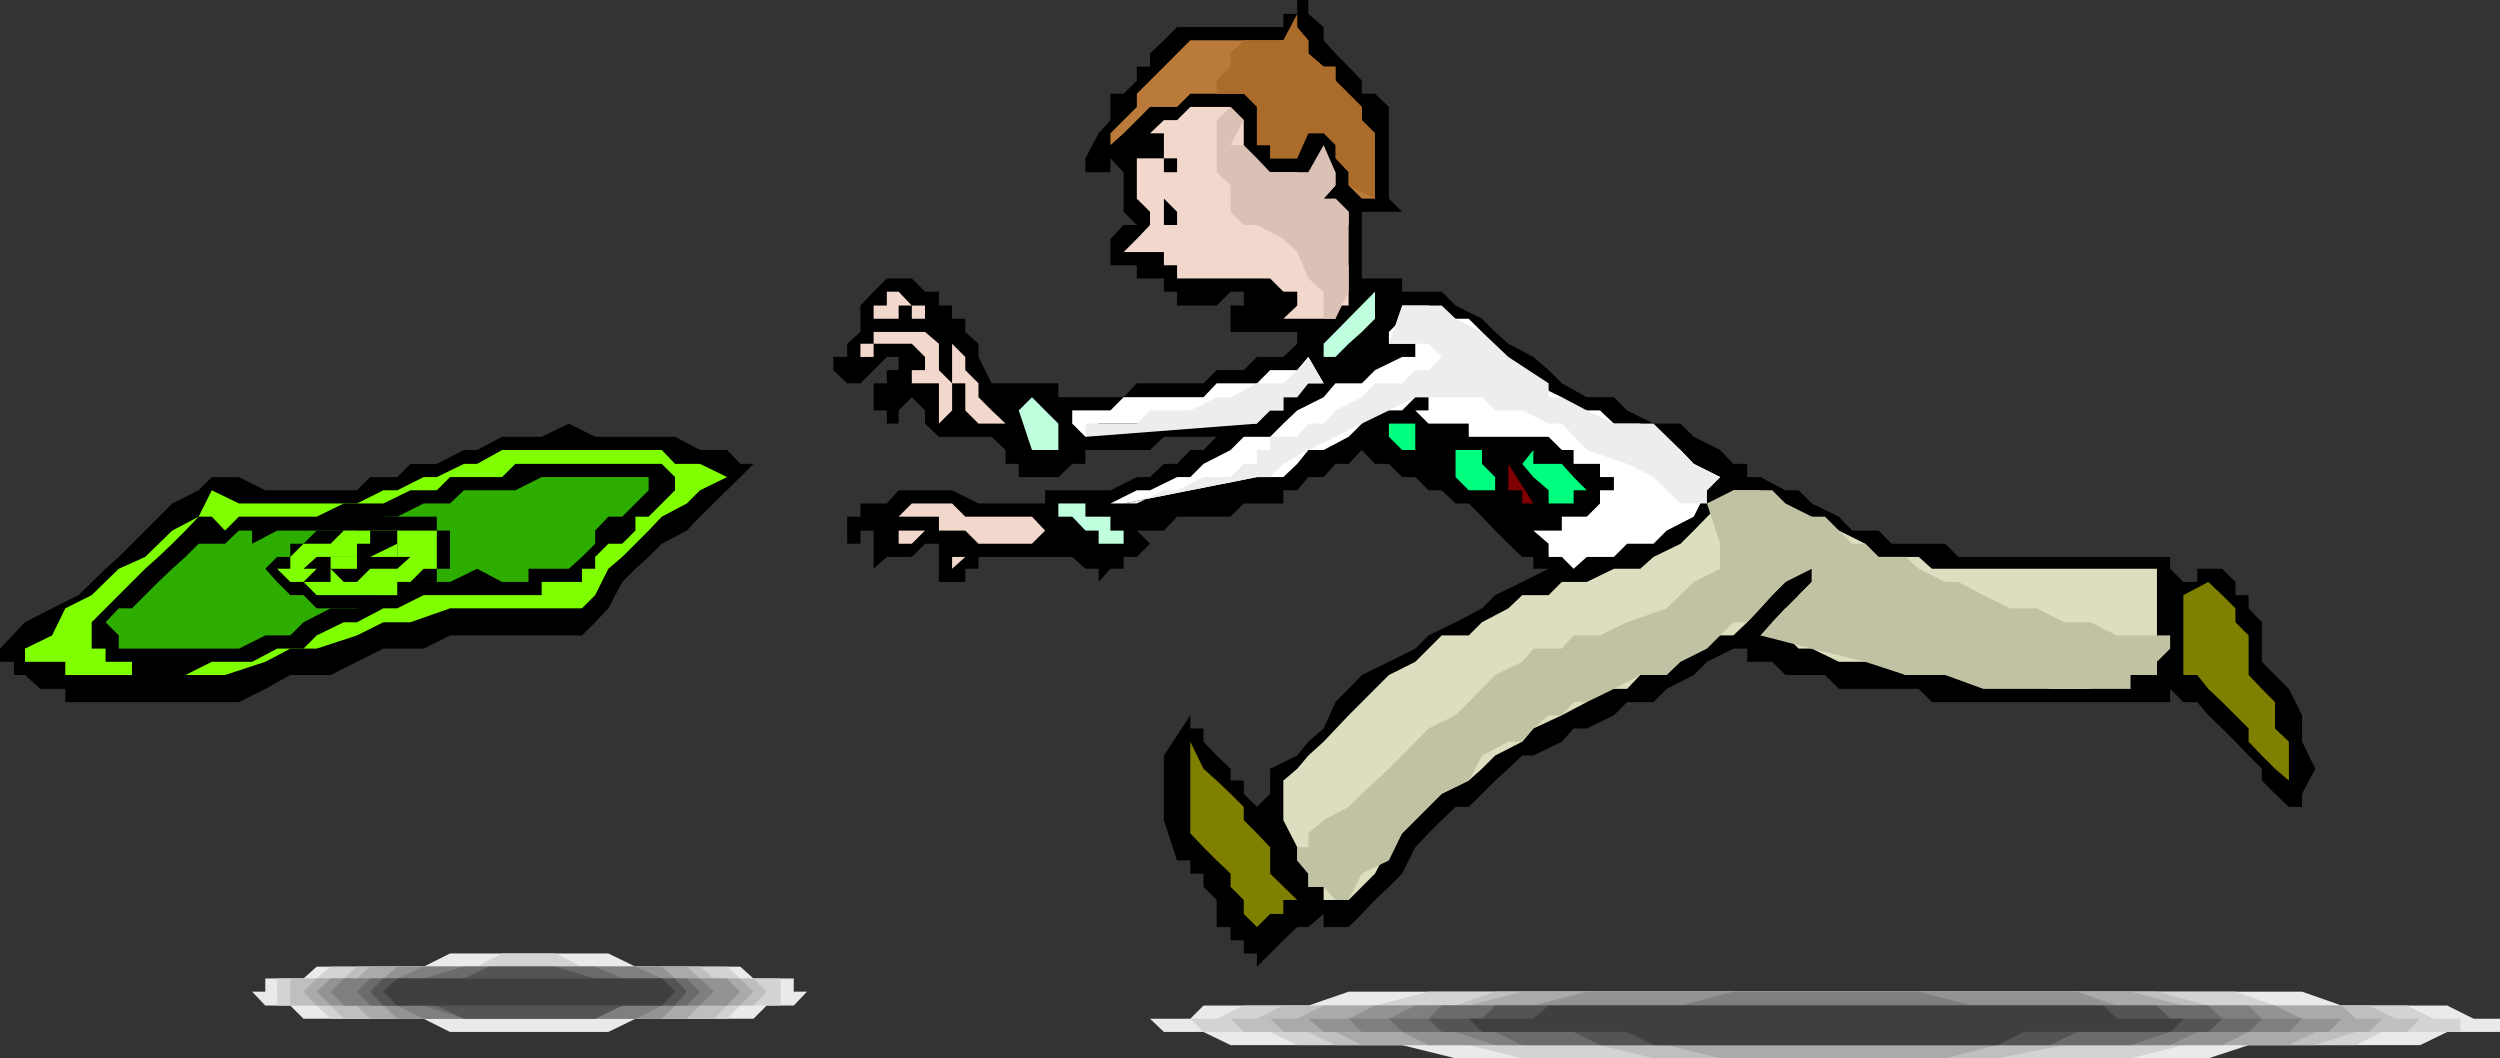
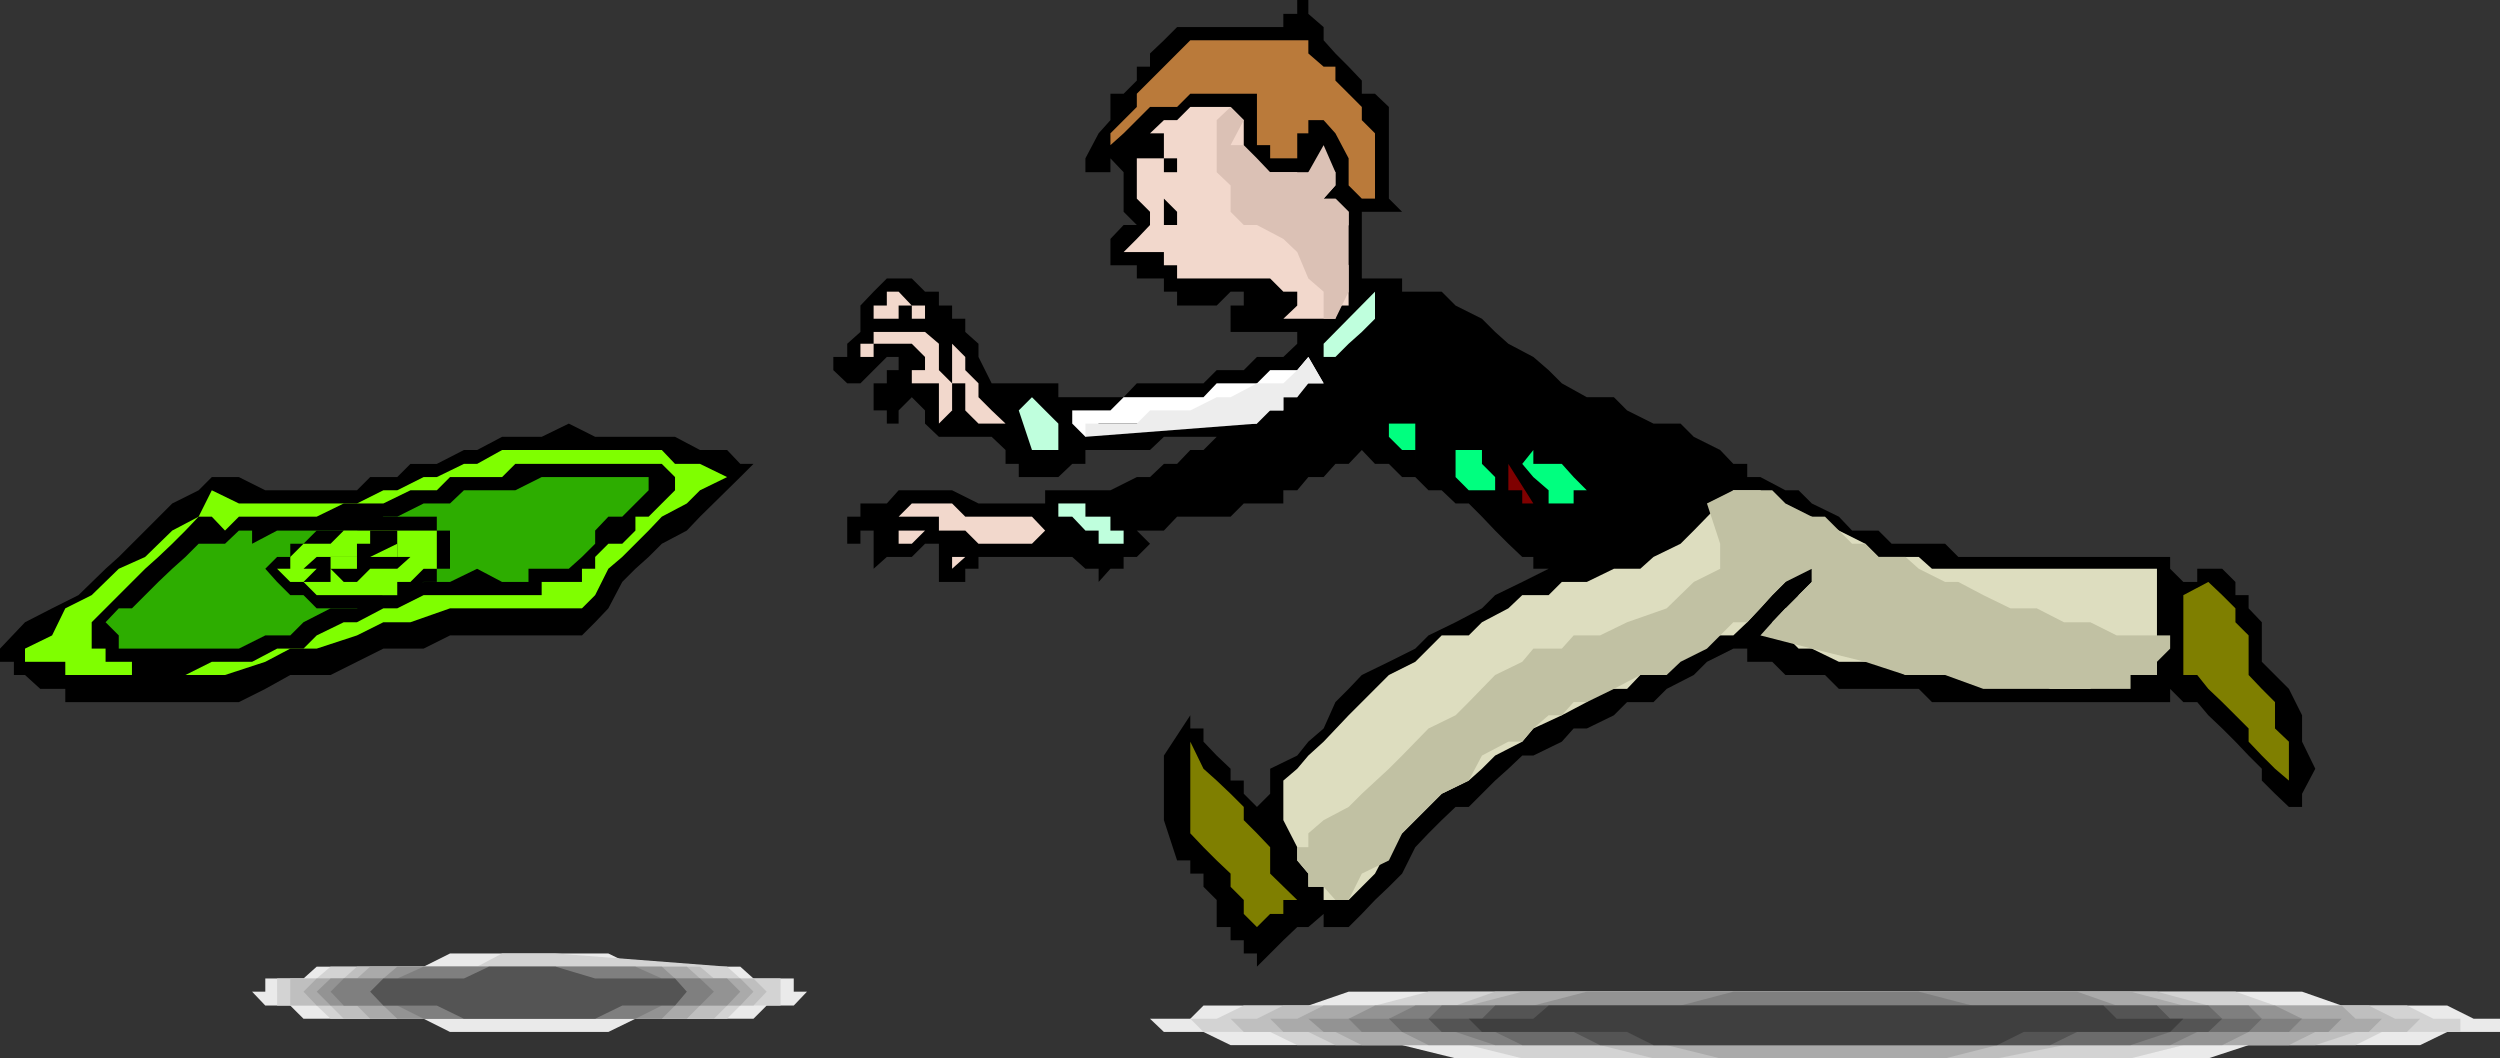
<svg xmlns="http://www.w3.org/2000/svg" width="360" height="152.402">
  <rect width="100%" height="100%" fill="#333333" stroke="none" />
  <path d="m329.602 116.2-2-1.9-1.899-1.898V110.7l-1.902-1.898-1.899-2-1.902-1.899-2-1.902-1.598-1.898h-2L312.5 99.2v1.903h-34.297l-1.902-1.903h-11.5l-2-2h-5.7l-1.898-1.898h-3.601v-1.899h-2l-3.801 1.899-1.899 1.898-3.902 2-1.898 1.903H234.3L232.402 103l-3.902 1.902h-1.898l-1.7 1.899-4.101 2h-1.598l-2 1.898-1.902 1.703-1.899 1.899-1.902 1.898h-1.898l-2 1.903-1.899 1.898-1.902 2-1.899 3.8-1.902 1.9-2 1.902-1.898 2-1.899 1.898h-3.601v-1.898l-2.2 1.898h-1.601l-2 1.902-1.899 1.899-1.902 1.898v-1.898h-1.898v-1.899h-1.899V133.5h-2v-3.898l-1.902-1.903v-1.898h-1.899v-1.899H169.5l-1.898-5.8V108.8l3.8-5.801v1.902h1.899v1.899l1.902 2 2 1.898v1.703h1.899v1.899l1.898 1.898 1.902-1.898v-3.602l3.899-1.898 1.601-2 2.2-1.899 1.699-3.8 1.902-1.903 1.899-2L200 95.301l3.8-1.899 1.903-1.902 3.899-1.898 3.8-2 1.899-1.903 3.902-1.898L223 81.902h-2.2V80.2h-1.597l-2-1.898-1.902-1.899-1.899-2L211.5 72.5h-1.898l-2-1.898h-1.899l-1.902-1.903h-1.899L200 66.801h-2l-1.898-2-1.899 2h-1.902l-1.7 1.898h-2.199l-1.601 1.903h-2V72.5h-5.7l-1.898 1.902H169.5l-1.898 2h-3.899l1.899 1.899-1.899 1.898h-1.902v1.703h-1.899l-1.699 1.899v-1.899h-1.902l-1.899-1.703h-13.5v1.703H139v1.899h-3.797v-5.5h-2l-1.902 1.898h-3.598l-1.902 1.703v-5.5h-1.899v1.899H122v-3.899h1.902V72.5h3.801l1.7-1.898h7.699l3.8 1.898h9.598v-1.898h9.402l3.801-1.903h1.899l2-1.898h1.898l1.902-2h1.899l1.902-1.899h-7.601l-2 1.899H156.3v2h-1.899l-2 1.898h-5.699v-1.898H144.8v-2l-2-1.899h-7.598l-2-1.902v-1.898l-1.902-1.903-1.899 1.903V61h-1.699v-1.898H125.8v-3.903h1.902v-1.898h1.7v-1.899h-1.7l-1.902 1.899-1.899 1.898H122l-2-1.898v-1.899h2V49.5l1.902-1.7V44l1.899-2 1.902-1.898h3.598L133.203 42h2v2h1.899v1.902H139v1.899l1.902 1.699v1.902l1.899 3.797h9.601v2h9.399l1.902-2h9.598l1.902-1.898h3.899L181 51.402h3.8l2-1.902v-1.7h-9.597V44h1.899v-2h-1.899l-2 2H169.5v-2h-1.898v-1.898h-3.899v-1.903h-3.8v-3.797l1.898-2h1.902l-1.902-1.902v-5.7l-1.899-2v2h-3.601v-2l1.902-3.6 1.7-1.9v-3.8h1.898l1.902-1.898v-2h1.899V7.699l2-1.898 1.898-1.899h15.3V2h2V0h1.602v2l2.2 1.902v1.899l1.699 1.898 1.902 1.903 1.899 2V13.5H198l2 1.902v13.2l1.902 1.898h-5.8v9.602h5.8V42h5.7l2 2 3.8 1.902 1.899 1.899 1.902 1.699 3.598 1.902L223 53.301l1.902 1.898 3.598 2h3.902l1.899 1.903L238.1 61h3.9l1.902 1.902 3.801 1.899 1.899 2h2v1.898h1.898l3.602 1.903H259l1.902 1.898 3.899 1.902 1.902 2h3.797l1.902 1.899h7.7L282 80.199h30.5v1.703l1.902 1.899h2v-1.899H320l1.902 1.899v1.898h1.899v1.903l1.902 2V95.3l3.899 3.898L331.5 103v3.8l1.902 3.9-1.902 3.6v1.9h-1.898" />
  <path fill="#7f7f00" d="m329.602 112.402-2-1.703-1.899-1.898-1.902-2v-1.899L321.902 103 320 101.102l-2-1.903-1.598-2h-2V85.7L318 83.801l2 1.898 1.902 1.903v2l1.899 1.898v5.7l1.902 2 1.899 1.902v3.8l2 1.899v5.601" />
  <path fill="#ddddbf" d="M310.602 97.2h-7.7l-1.902 2h-5.797l-3.8-2h-17l-3.903-1.9h-5.7l-3.898-1.898H259l-1.898-1.902H253.5h1.703v-1.898l1.899-2H259v-1.903l1.902-1.898v-1.899H259l-3.797 3.797-3.601 3.903-2 1.898H245.8l-1.899 1.902L240 95.301l-3.797 1.898-1.902 2h-3.899l-1.902 1.903-3.598 1.898-4.101 1.902-1.598 1.899-3.902 2-1.899 1.898-1.902 1.703-3.898 1.899-5.7 5.699-1.902 2-2 3.8-1.898 1.9-1.899 1.902h-3.601v-1.903h-2.2v-1.898l-1.601-1.899V122l-2-3.898v-5.7l2-1.703 1.601-1.898 2.2-2 3.601-3.801 1.899-1.898L198 99.199l2-2 3.8-1.898 1.903-1.899 1.899-1.902h3.898l1.902-1.898 3.801-2 2-1.903H223l1.902-1.898h3.598l3.902-1.899h3.801l1.899-1.703L242 78.301l1.902-1.899 3.801-3.902 1.899-1.898h3.898l1.703 1.898L259 74.402h1.902l3.899 2 3.8 1.899 1.899 1.898h5.8l1.903 1.703h32.399V97.2" />
-   <path fill="#fff" d="m226.602 81.902-1.7-1.703H223v-1.898l-2.2-1.899h4.102v-2h3.598l1.902-1.902v-1.898h2v-1.903h-2v-1.898h-3.8v-2h-1.7L223 62.902h-11.5V61h-5.797l-1.902-1.898h1.902v-1.903h-1.902l-1.899 1.903H198L196.102 61l-1.899 1.902-3.601 1.899h-2.2l-1.601 2-2 1.898H181L161.8 72.5h-1.898l3.801-1.898h1.899l3.898-1.903h1.902l1.899-1.898 3.902-2 1.899-1.899h3.8L184.801 61l2-1.898 3.8-1.903 1.7-2h3.8L198 53.301l3.902-1.899h1.899V49.5H200v-1.7l1.902-1.898V44h3.801l1.899 1.902h3.898l1.902 1.899 1.899 3.601 3.902 1.899 1.598 1.898 4.101 2 1.7 1.903h3.8l2 1.898h3.801l1.899 1.902L242 64.801l1.902 2 3.801 1.898-1.902 1.903-1.899 3.8-3.902 2-1.898 1.899H234.3l-1.899 1.898H228.5l-1.898 1.703" />
  <path fill="#00ff7f" d="M223 72.5v-1.898l-2.2-1.903-1.597-1.898 1.598-2v2h4.101l1.7 1.898 1.898 1.903h-1.898V72.5H223" />
  <path fill="#7f0000" d="M219.203 72.5v-1.898h-2V66.8l3.598 5.699h-1.598" />
  <path fill="#00ff7f" d="M209.602 68.7v-3.9h3.8v2l1.899 1.9v3.8-1.898H211.5l-1.898-1.903M203.8 66.8v-2h-1.898L200 62.903V61h3.8v5.8" />
  <path fill="#bfffdd" d="M192.3 51.402h-1.698V49.5L198 42v3.902l-1.898 1.899-1.899 1.699-1.902 1.902" />
  <path fill="#ba7a3a" d="M198 28.602h-1.898l-1.899-1.903v-3.898l-1.902-3.602-1.7-1.898h-2.199v1.898h-1.601v3.602h-3.899v-1.899H181V13.5h-9.598l-1.902 1.902h-3.898l-1.899 1.899-1.902 1.898-1.899 1.703V19.2l1.899-1.898 1.902-1.899V13.5l3.899-3.898 1.898-1.903 1.902-1.898h15.399V3.902v1.899h1.601v1.898l2.2 1.903h1.699v2l1.902 1.898 1.899 1.902v1.899L198 19.199v9.403" />
  <path fill="#f2d8cc" d="M190.602 45.902h-11.5 5.699l2-1.902v-2h-2l-1.899-1.898H169.5v-1.903h-1.898v-1.898H161.8l1.902-1.899 1.899-2V30.5l-1.899-1.898v-7.7 1.899h3.899v2h1.898v-2h-1.898v-3.602h-2l2-1.898h1.898l1.902-1.899h5.801l1.899 1.899v5.5l1.898 2h5.8v1.898h1.602v-1.898l2.2-2v-1.899 1.899l1.699 2v1.898l-1.7 1.903 1.7 1.898v-1.898l1.902 1.898v1.902l-1.902 2v1.899l1.902 1.898V44H192.3v1.902h-1.7" />
  <path fill="#fff" d="M181 61h-22.797l-1.902 1.902L154.402 61v-1.898h5.5l1.899-1.903h11.5l1.902-2H181l1.902-1.898h3.899l1.601-1.899 2.2 3.797H186.8v2h-2v1.903H181V61" />
  <path fill="#7f7f00" d="m181 133.5-1.898-1.898v-2l-1.899-1.903v-1.898l-2-1.899-1.902-1.902-1.899-2v-13.2l1.899 3.9 1.902 1.702 2 1.899 1.899 1.898v1.903L181 120l1.902 2v3.8l3.899 3.802h-2v2h-1.899L181 133.5" />
  <path d="M169.5 32.402h-1.898v-3.8L169.5 30.5v1.902" />
  <path fill="#bfffdd" d="M159.902 78.3h-1.699v-1.898h-1.902l-1.899-2h-2V72.5h3.899v1.902h3.601v2h1.899v1.899h-1.899m-11.3-13.501-1.899-5.698 1.899-1.903 1.898 1.903L152.402 61v3.8h-3.8" />
  <path fill="#f2d8cc" d="M139 76.402h-5.797l-1.902 1.899h-3.598 1.7v-1.899h5.8v-2h-7.5 1.7L131.3 72.5h5.8l1.9 1.902h9.602l1.898 2h1.902-1.902l-1.898 1.899h-7.7L139 76.402M135.203 61v-5.8h-5.8l-1.7 2 1.7-2h1.898v-1.9h1.902v-1.898l-1.902-1.902h-5.5v1.902h-1.899V49.5h1.899v-1.7h7.402l2 1.7v3.8l1.899 1.9v3.902H139v-3.903h-1.898v-7.398V49.5L139 51.402v1.899l1.902 1.898v2l1.899 1.903 2 1.898h-3.899L139 59.102h-1.898L135.203 61m1.899 20.902V80.2H139Zm-1.899-36h-3.902V44h-1.899v1.902h-3.601V44h1.902v-2h1.7l1.898 2h1.902v1.902h2" />
  <path d="m100.8 74.402-1.898 2-3.601 1.899-1.899 1.898-1.902 1.703-1.898 1.899-2 3.8-1.899 2-1.902 1.899h-19L61 93.402h-5.797L47.602 97.2H41.8l-3.598 2-3.8 1.903h-25V99.2H5.8l-2.2-2H2v-1.898H0v-1.899l3.602-3.8 3.898-2 3.8-1.903 3.903-3.797 1.899-1.703 3.8-3.797 3.899-3.902 3.8-1.898L30.5 68.7h3.902l3.801 1.903h13.2l1.898-1.903h3.902l1.899-1.898h3.8l3.899-2h1.902l3.598-1.899H78L81.902 61l3.801 1.902h11.5l3.598 1.899h3.902l1.899 2h1.898l-1.898 1.898-5.801 5.703" />
  <path fill="#7fff00" d="M83.8 87.602h-19l-5.698 2h-3.899l-3.8 1.898-5.801 1.902H41.8l-3.598 1.899-5.8 1.898h-23v-1.898H3.601v-1.899L7.5 91.5l1.902-3.898 3.801-1.903 3.899-3.797 3.8-1.703 3.899-3.797 3.8-2 1.899-3.8 3.902 1.898h17l3.801-1.898h2L61 68.699h1.902l3.899-1.898h1.902l3.598-2h23l1.902 2h3.598l3.902 1.898-3.902 1.903-1.899 1.898-3.601 1.902-1.899 2-3.8 3.797-2 1.703-1.899 3.797-1.902 1.903" />
  <path d="M97.203 70.602 95.301 72.5l-1.899 1.902H91.5v2l-1.898 1.899h-2l-1.899 1.898v1.703h-1.902v1.899H78v1.898H61l-3.797 1.903h-2l-3.8 2H49.5L45.602 91.5l-1.899 1.902h-3.8L36.3 95.301h-5.8l-3.797 1.898H19v-1.898h-3.797v-1.899h-2v-3.8l2-2 1.899-1.903L19 83.801l1.902-1.899 1.899-1.703 2-1.898 1.902-1.899 1.899-2H30.5l1.902 2 2-2h11.2L49.5 72.5h5.703l3.899-1.898h3.8l1.899-1.903h7.5l1.902-1.898h21.098l1.902 1.898v1.903" />
  <path fill="#2dad00" d="M81.902 81.902h-5.8v1.899H72.3l-3.598-1.899-3.902 1.899H61l-3.797 1.898h-2l-3.8 1.903h-3.801l-3.899 2-1.902 1.898h-3.598l-3.8 1.902H17.101V91.5l-1.899-1.898 1.899-2H19l3.8-3.801 2-1.899 1.903-1.703 1.899-1.898h3.8l2-1.899h1.899v1.899l3.601-1.899h11.5l3.801-2h2L61 72.5h3.8l2-1.898h7.403L78 68.699h15.402v1.903L91.5 72.5l-1.898 1.902h-2l-1.899 2v1.899l-1.902 1.898-1.899 1.703" />
-   <path fill="#ededed" d="m200 49.5 1.902-5.5h5.7l2 1.902 3.8 1.899 3.801 3.601L223 55.2v2h1.902l3.598 1.903L232.402 61h5.7L242 64.8l1.902 2 3.801 1.9-1.902 1.902V72.5H242l-2-1.898-1.898-1.903-3.801-1.898-5.801-2L224.902 61H223l-3.797-1.898h-3.902l-1.899-1.903h-9.601L200 59.102 196.102 61l-3.801 1.902-3.899 1.899-3.601 2-1.899 1.898H181L161.8 72.5h1.903l3.899-1.898h1.898l3.8-1.903h3.903l1.899-1.898H181v-2h1.902v-1.899h3.899L188.402 61h2.2l1.699-1.898 3.8-1.903 1.899-2h3.902l1.899-1.898h1.902l1.899-1.899h3.898-3.898l-1.899-1.902H200" />
  <path fill="#ededed" d="M190.602 55.2h-2.2l-1.601 2h-2v1.902h-1.899L181 61l-24.7 1.902V61h7.403l1.899-1.898h5.8l3.801-1.903h2l3.797-2h3.8l2-1.898 1.602-1.899 2.2 3.797" />
-   <path fill="#aa6b2b" d="M179.102 5.8h5.699l2-3.8v1.902l1.601 1.899v1.898l2.2 1.903h1.699v2l1.902 1.898 1.899 1.902v1.899L198 19.199v9.403l-3.797-1.903v-1.898l-1.902-2v-1.899l-1.7-1.703h-2.199l-1.601 3.602h-3.899v-1.899H181v-5.5l-1.898-1.902h-3.899v-1.898l2-2V7.699l1.899-1.898" />
  <path fill="#dbc1b5" d="m177.203 15.402 1.899 1.899-1.899 3.601h1.899L181 22.801l1.902 2h5.5l2.2-3.899 1.699 3.899v1.898l-1.7 1.903h1.7l1.902 1.898V42l-1.902 3.902h-1.7V42l-2.199-1.898-1.601-3.801-2-1.899-3.801-2h-1.898l-1.899-1.902v-3.8l-2-1.9v-7.5l2-1.898" />
  <path fill="#c1c1a3" d="m245.8 72.5 3.802-1.898h5.601l1.899 1.898 3.8 1.902h1.899l3.902 3.899h1.899l1.898 1.898h3.902l1.899 1.703 3.8 1.899H282l3.602 1.898 3.898 1.903h3.8l3.903 2H301l3.8 1.898h7.7v1.902l-1.898 1.899v1.898H306.8v2h-21.2l-5.5-2h-5.699l-5.8-1.898-7.7-1.899L253.5 91.5l1.703-1.898 1.899-2L259 85.699l1.902-1.898v-1.899l-3.8 1.899-1.899 1.898-1.703 1.903-1.898 2h-2l-3.801 3.8L242 95.301l-2 1.898h-3.797l-3.8 2-3.903 1.903h-1.898l-1.7 1.898H223l-2.2 1.902-1.597 1.899h-2l-3.8 2-1.903 3.601-3.898 1.899-5.7 5.699-1.902 3.902-3.898 1.899-1.899 3.8h-1.902l-1.7-1.902h-2.199v-1.898l-1.601-1.899V122h1.601v-2l2.2-1.898 3.601-1.903 1.899-1.898 3.898-3.602 1.902-1.898 3.801-3.899 3.899-1.902 1.898-1.898 3.8-3.903 3.903-1.898 1.598-1.899h4.101l1.7-1.902h3.8l3.899-1.898 5.699-2 3.902-3.801 3.801-1.899v-3.601l-1.902-5.801" />
  <path d="m38.203 81.902 1.7-1.703H41.8v-1.898h1.902l1.899-1.899h5.8l1.899-2h9.601v2H64.8v5.5h-1.899v1.899H61l-1.898 1.898h-3.899l-1.902 1.903h-7.7l-1.898-1.903h-1.902l-1.899-1.898-1.699-1.899" />
  <path fill="#7fff00" d="M39.902 81.902h1.899V80.2l1.902-1.898h3.899l1.898-1.899h13.402v5.5H61l-1.898 1.899h-1.899V85.7H45.602l-1.899-1.898h-1.902l-1.899-1.899" />
  <path d="m43.703 83.8 1.899-1.898h2-3.899l1.899-1.703v-1.898 1.898h5.8v-1.898h1.899v-1.899h3.902v1.899H61h-3.797v1.898H61h-1.898l-1.899 1.703h-3.902l-1.899 1.899H49.5l-1.898-1.899v1.899h-3.899" />
  <path fill="#7fff00" d="M47.602 81.902V80.2h3.8v1.703h-3.8M53.3 80.2l3.903-1.9v1.9zm0 0" />
  <path fill="#eaeaea" d="M76.102 148.602h11.5l3.898-1.903h17l1.902-1.898h3.899l1.902-2h-1.902v-1.899H108.5l-1.898-1.703H91.5l-3.898-1.898H64.8l-3.8 1.898H45.602l-1.899 1.703h-5.5v1.899h-1.902l1.902 2h3.598l1.902 1.898H61l3.8 1.903h11.302" />
-   <path fill="#d3d3d3" d="M76.102 146.7h28.601l1.899-1.9h5.8v-2h1.899-1.899v-1.898h-5.8l-1.899-1.703H83.801L80 137.301h-7.7l-3.597 1.898H47.602l-2 1.703h-5.7v1.899h-1.699 1.7v2h5.699l2 1.898h28.5" />
+   <path fill="#d3d3d3" d="M76.102 146.7h28.601l1.899-1.9h5.8v-2h1.899-1.899v-1.898h-5.8l-1.899-1.703L80 137.301h-7.7l-3.597 1.898H47.602l-2 1.703h-5.7v1.899h-1.699 1.7v2h5.699l2 1.898h28.5" />
  <path fill="#bfbfbf" d="M76.102 146.7H102.8l1.902-1.9h3.797l1.902-2-1.902-1.898h-5.7l-2-1.703H51.403l-1.902 1.703h-7.7v3.899h5.802l1.898 1.898h26.602" />
  <path fill="#aaa" d="M76.102 146.7h22.8l1.899-1.9h5.8l1.899-2-1.898-1.898H100.8l-1.899-1.703h-45.6l-1.899 1.703h-5.8l-1.899 1.899 1.899 2h5.8l1.899 1.898h22.8" />
  <path fill="#939393" d="M76.102 146.7H95.3l1.902-1.9h7.5l1.899-2-1.899-1.898h-7.5l-1.902-1.703H57.203l-2 1.703h-7.601l-2 1.899 2 2h7.601l2 1.898h18.899" />
  <path fill="#7f7f7f" d="M76.102 146.7H91.5l3.8-1.9h5.5l2-2h1.903-1.902l-2-1.898h-5.5L91.5 139.2H61l-3.797 1.703H49.5l-1.898 1.899 1.898 2h7.703L61 146.699h15.102" />
-   <path fill="#6b6b6b" d="M76.102 146.7h9.601l3.899-1.9h9.3l1.899-2-1.899-1.898h-9.3l-3.899-1.703H66.801L61 140.902h-7.7l-1.898 1.899H49.5h1.902l1.899 2H61l5.8 1.898h9.302" />
  <path fill="#545454" d="M76.102 146.7h9.601l3.899-1.9h7.601l1.7-2-1.7-1.898h-11.5L80 139.2h-9.598l-3.601 1.703H55.203l-1.902 1.899 1.902 2h7.7l3.898 1.898h9.3" />
-   <path fill="#3f3f3f" d="M76.102 144.8H95.3l1.902-2-1.902-1.898H57.203l-2 1.899 2 2h18.899" />
  <path fill="#eaeaea" d="M262.8 152.402H318l5.8-1.902h24.7l3.902-1.898H360v-1.903h-3.797l-3.8-1.898h-15.2l-5.703-2H194.203l-5.8 2H173.3l-1.899 1.898h-5.8l2 1.903h5.699l3.902 1.898h24.7l7.699 1.902H262.8" />
  <path fill="#d3d3d3" d="M262.8 152.402h44l7.602-1.902h24.801l3.797-1.898h11.3v-1.903h-3.898l-3.8-1.898h-19l-5.7-2H205.703l-7.703 2h-18.898l-3.899 1.898h-3.8l1.898 1.903h9.601l3.899 1.898H211.5l7.703 1.902h43.598" />
  <path fill="#bfbfbf" d="M262.8 152.402h24.802l9.601-1.902h36.2l5.8-1.898h7.399l1.898-1.903h-3.598l-3.8-1.898H318l-7.398-2H215.3l-5.7 2h-24.8l-3.8 1.898h-3.797l1.899 1.903h9.3l3.899 1.898h38.101l7.7 1.902H262.8" />
  <path fill="#aaa" d="M262.8 152.402h17.302l7.5-1.902h42l3.8-1.898h7.7l1.898-1.903h-3.797l-2-1.898h-22.8l-7.602-2h-87.598l-7.703 2h-20.898l-3.801 1.898h-3.899l1.899 1.903h7.5l3.8 1.898H240l7.703 1.902h15.098" />
  <path fill="#939393" d="M262.8 150.5H320l3.8-1.898h11.5l1.903-1.903H331.5l-3.898-1.898H304.8l-5.7-2h-70.6l-7.7 2H198l-3.797 1.898h-5.8l2.199 1.903h11.3l3.801 1.898h57.098" />
  <path fill="#7f7f7f" d="M262.8 150.5h49.7l3.902-1.898h13.2l1.898-1.903h-5.797l-1.902-1.898H284l-7.7-2h-26.698l-7.602 2h-38.2l-3.8 1.898h-5.797l1.899 1.903h13.5l5.699 1.898h47.5" />
  <path fill="#6b6b6b" d="M262.8 150.5h44l5.7-1.898h11.3l1.903-1.903H320l-2-1.898H207.602l-1.899 1.898H200l1.902 1.903h13.399l3.902 1.898h43.598" />
  <path fill="#545454" d="M262.8 150.5h32.403l3.899-1.898H318l2-1.903h-7.5l-1.898-1.898H215.3l-1.899 1.898h-7.699l1.899 1.903h19l3.8 1.898H262.8" />
  <path fill="#3f3f3f" d="M262.8 150.5h24.802l3.8-1.898H312.5l1.902-1.903h-9.601l-1.899-1.898H223l-2.2 1.898h-9.3l1.902 1.903h20.899l3.8 1.898h24.7" />
</svg>